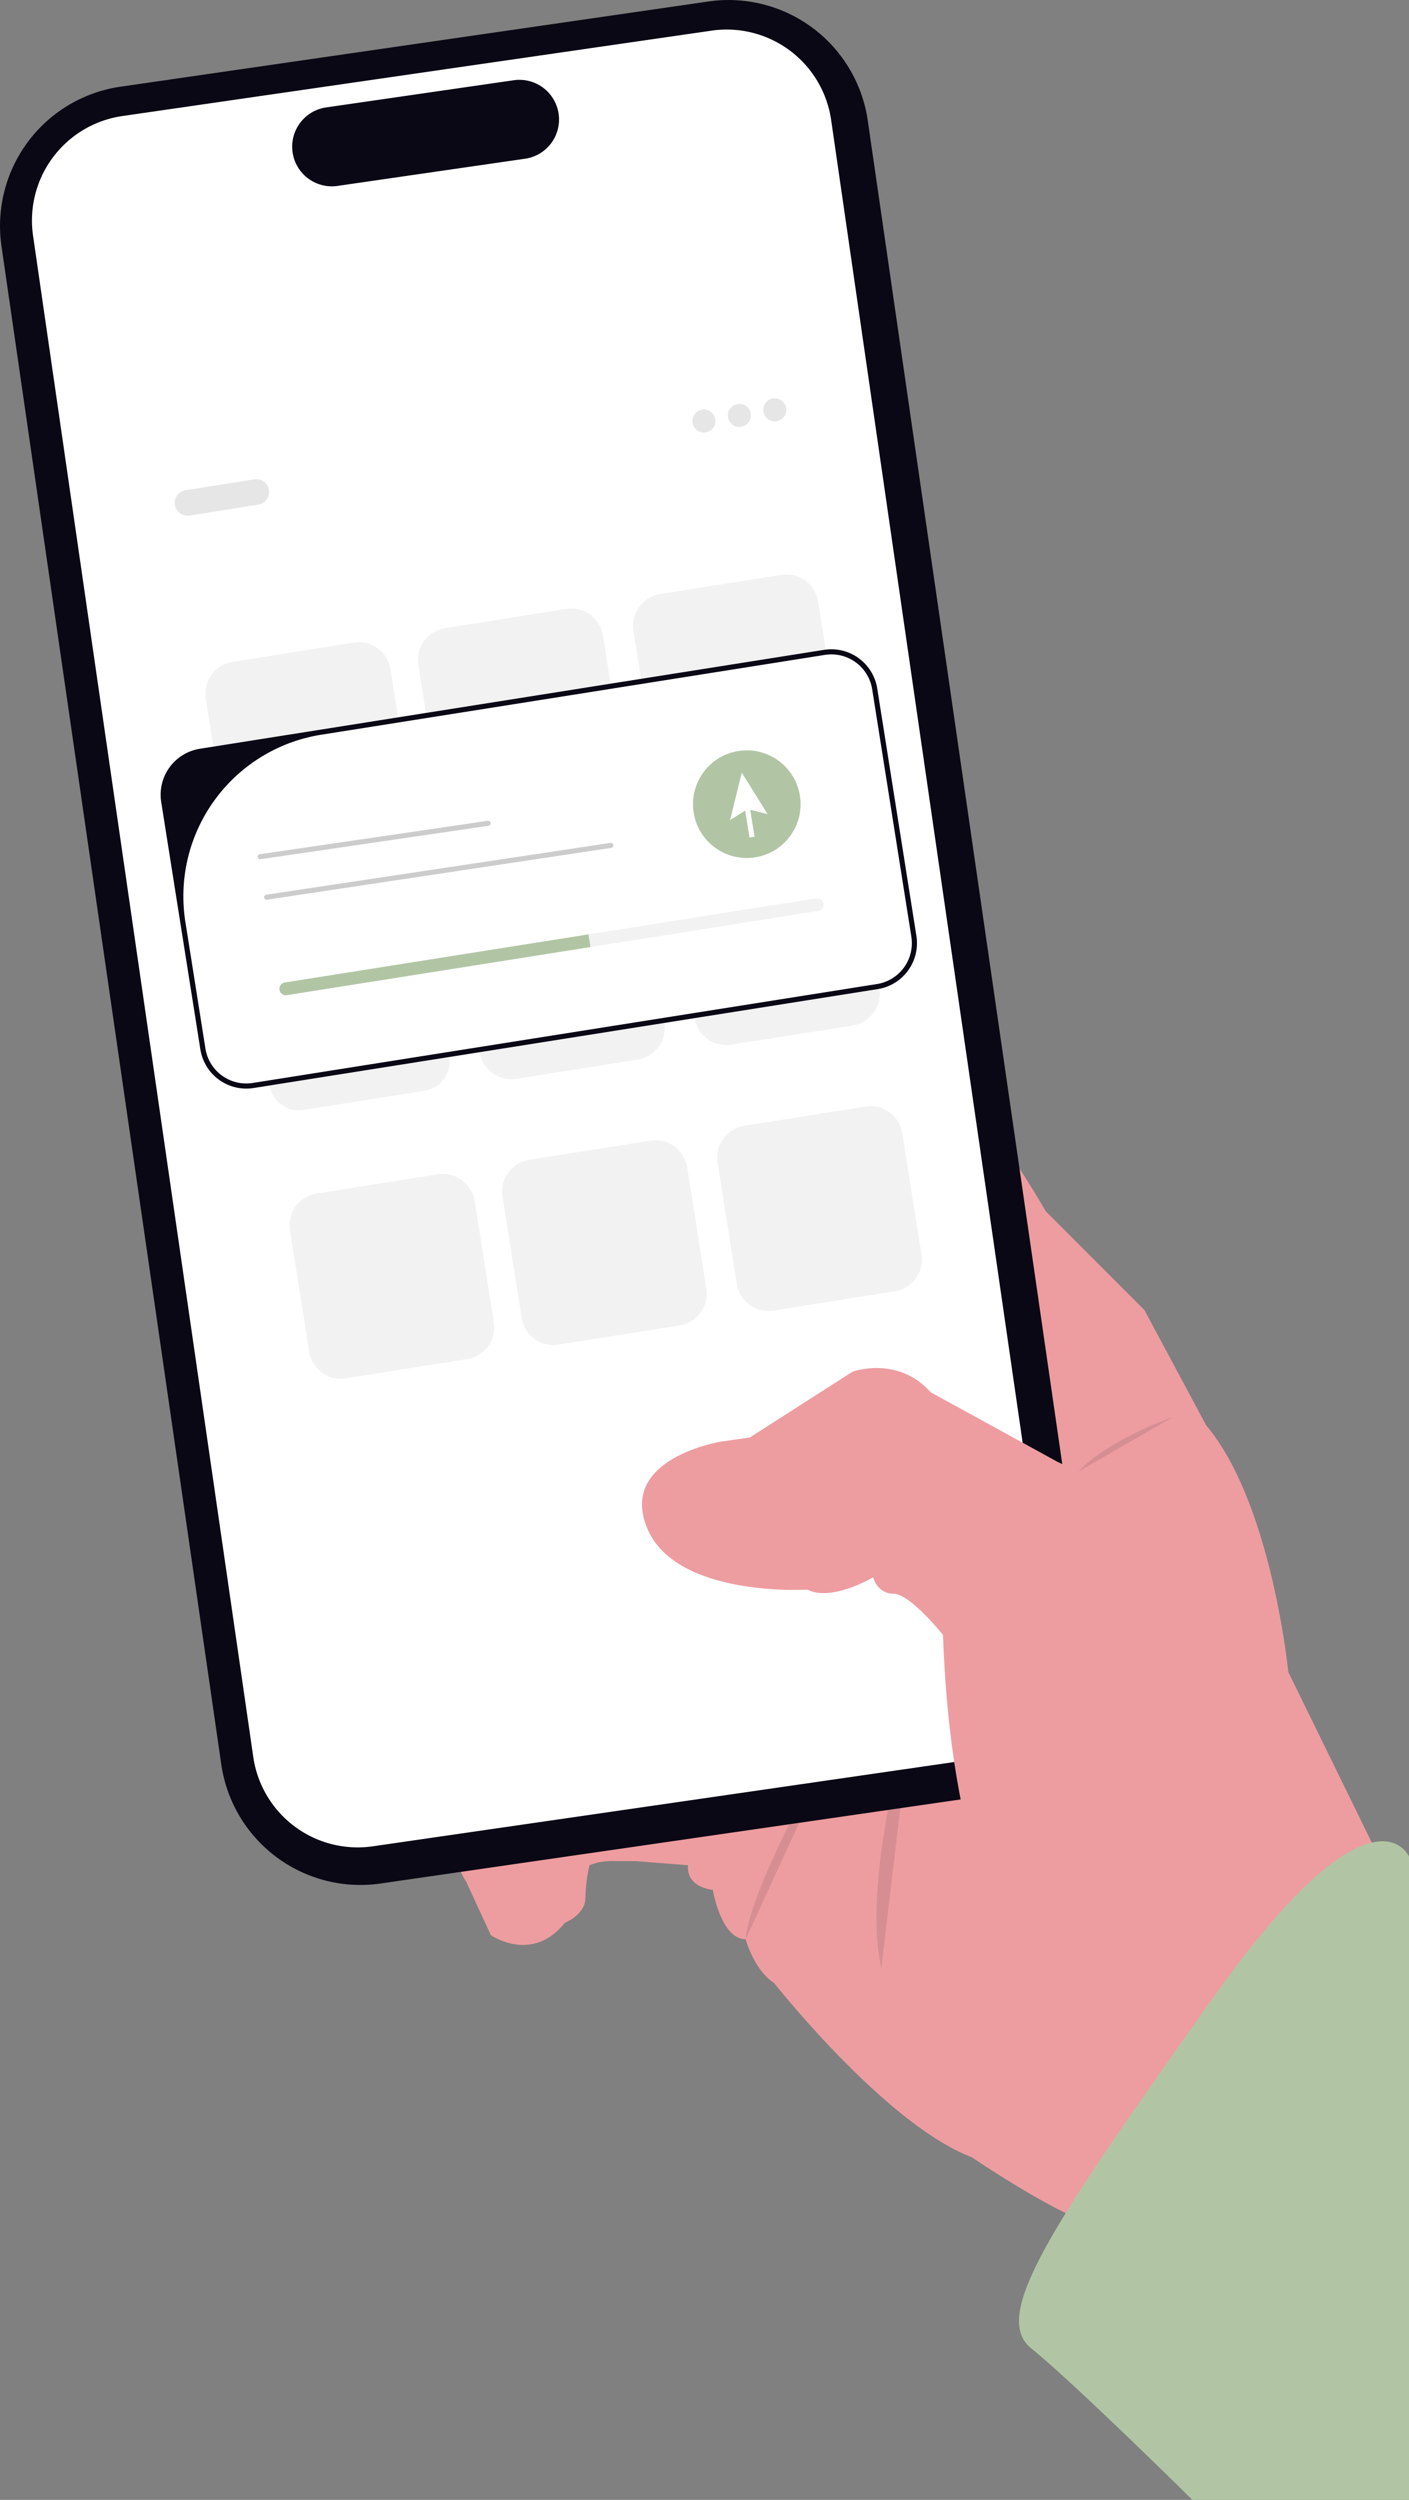
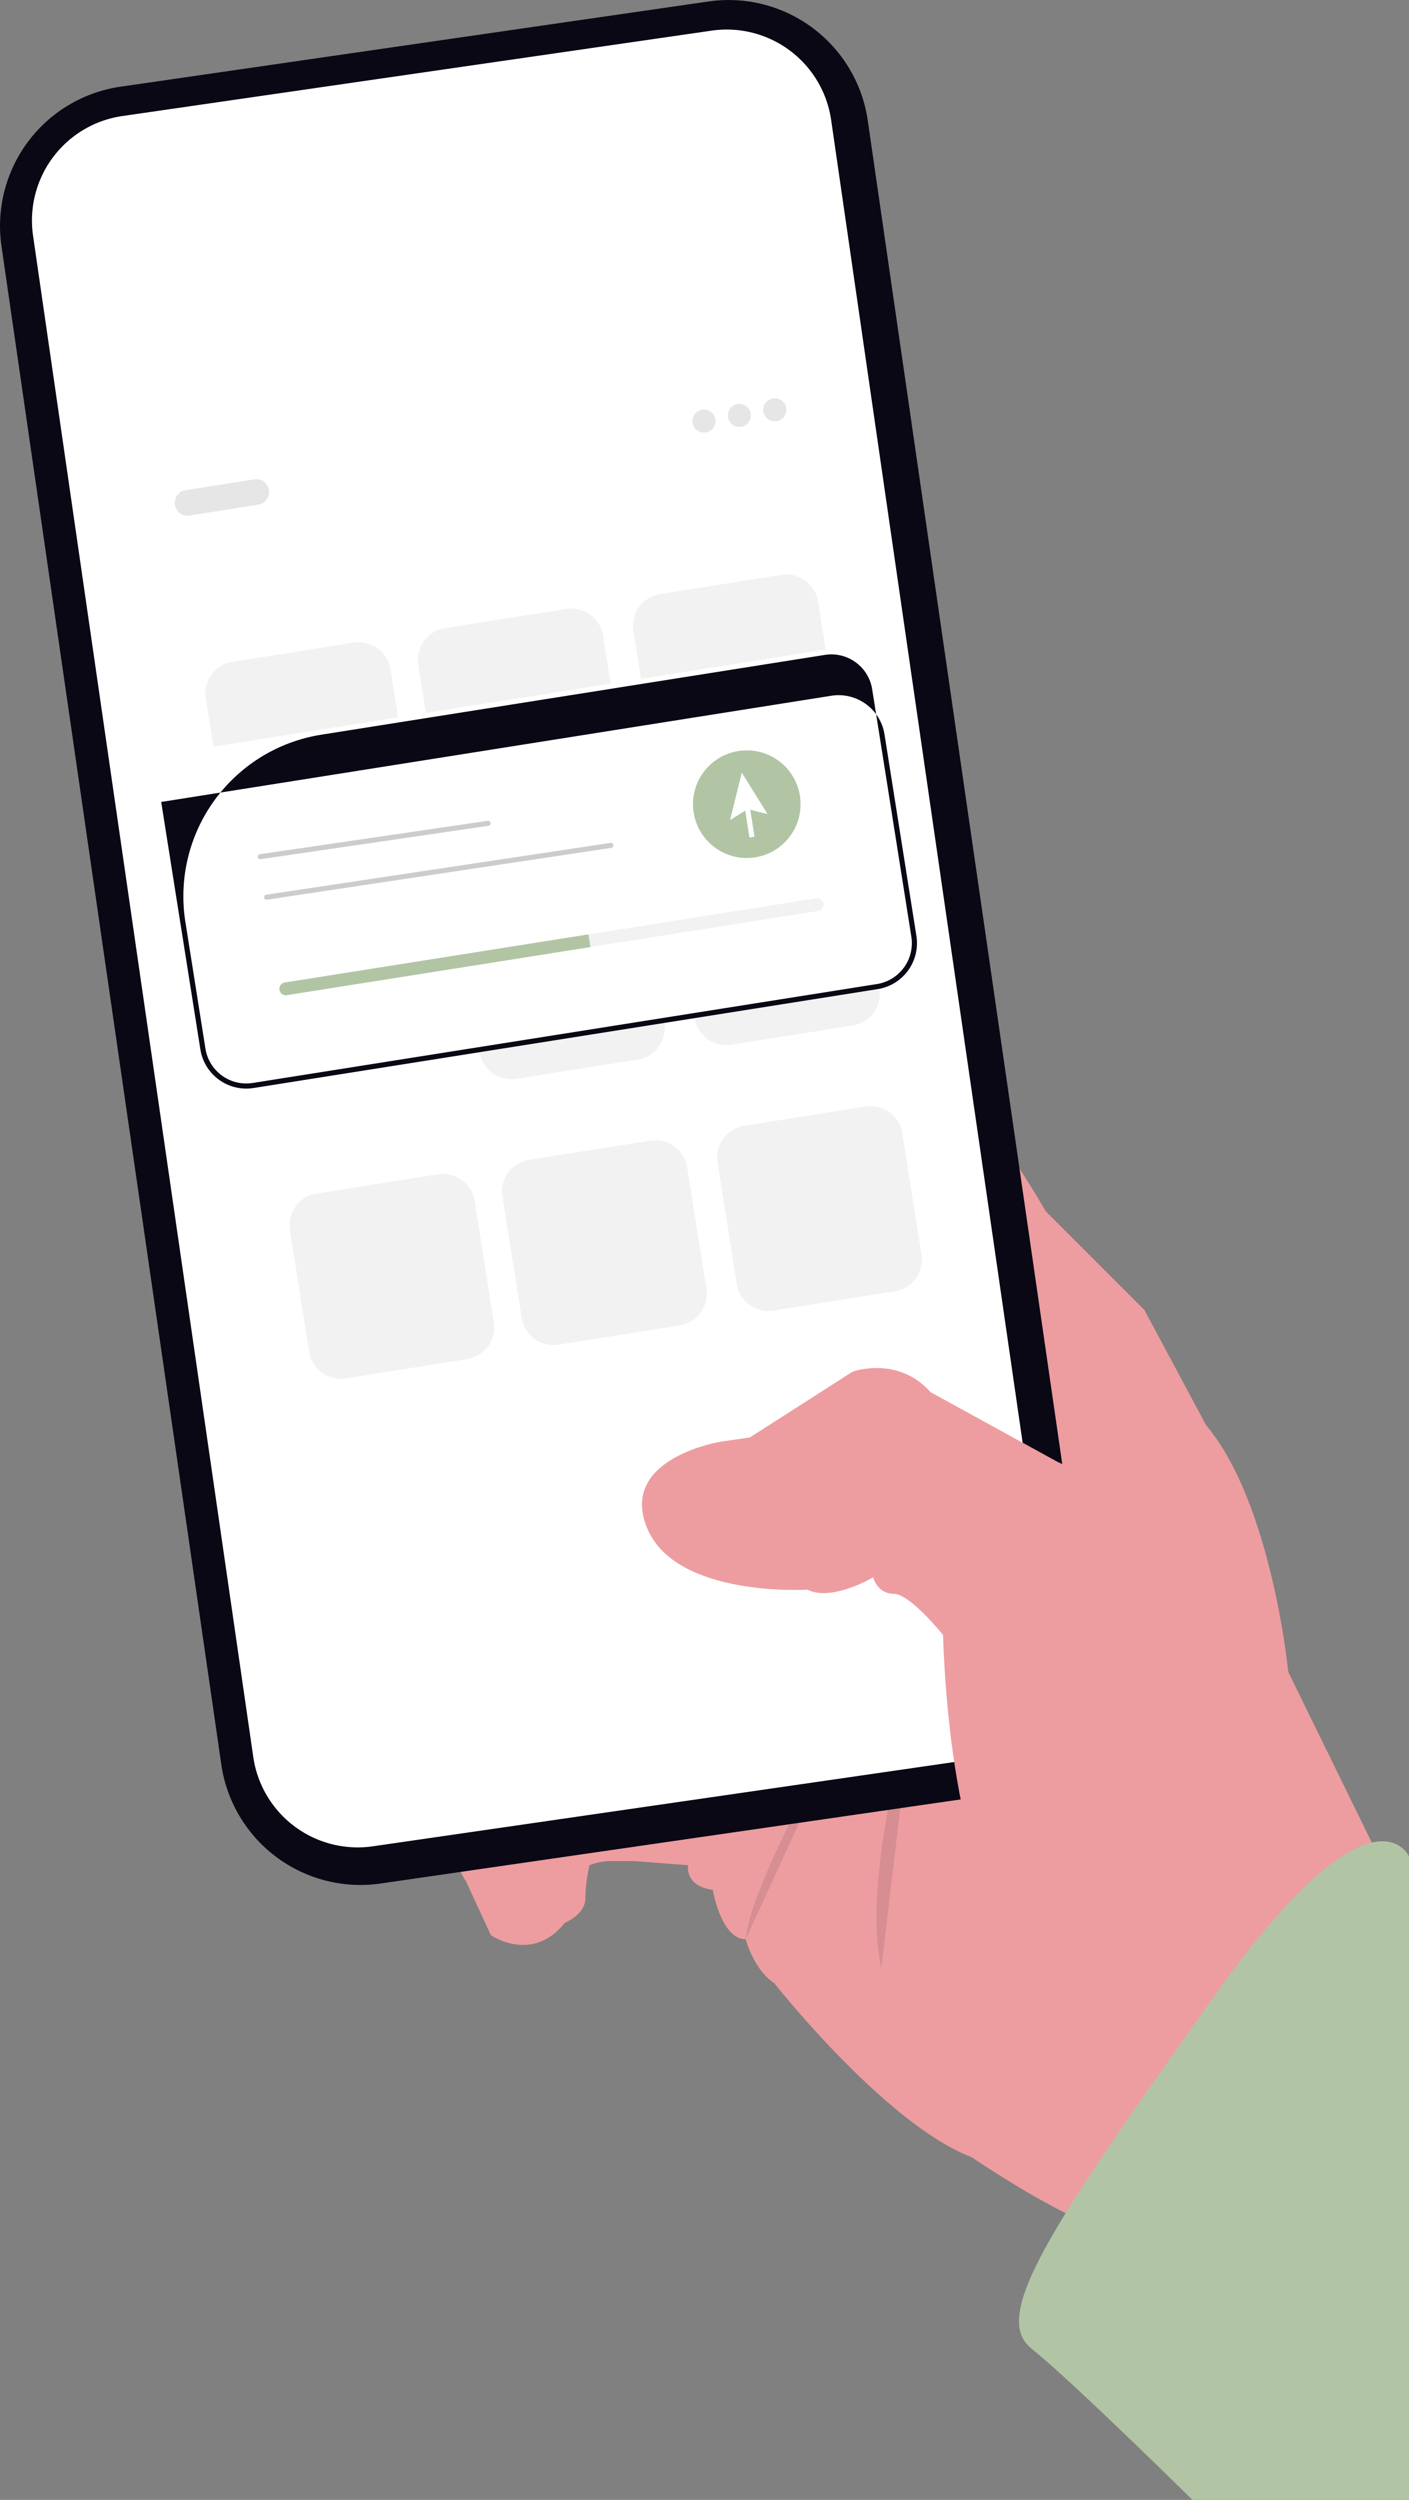
<svg xmlns="http://www.w3.org/2000/svg" width="399.937" height="709.137" viewBox="0 0 399.937 709.137" role="img" artist="Katerina Limpitsouni" source="https://undraw.co/">
  <rect x="0" y="0" width="399.937" height="709.137" fill="#808080" stroke="none" />
  <g transform="translate(-725.096 -140)">
    <g transform="translate(11.988 21.188)">
      <path d="M347.761,491.836l-28-57.168s-4.667-47.834-23.334-70L278.926,332l-28-28s-29.167-51.334-49-53.668S43.254,307.5,43.254,307.5-2.247,313.332.087,332s12.25,22.191,12.25,22.191L33.921,360l7-1.167L102.756,360l-56,17.5-18.667,5.833s-19.834,8.555-15.75,25.278,15.75,16.723,15.75,16.723l23.334-1.167,24.5-3.5,38.5,18.667L84.089,459.169l2.333,11.667s-7,12.834,0,23.334l7,15.167s11.667,8.167,21-3.5c0,0,5.833-2.333,5.833-7a44.147,44.147,0,0,1,1.167-9.334,16.935,16.935,0,0,1,7-1.167h5.833l15.167,1.167s-1.167,5.833,7,7c0,0,2.333,14,9.334,14,0,0,2.247,8.6,8.123,12.469,0,0,31.544,40.032,56.045,49.366,0,0,29.167,19.834,38.5,19.834l79.335-100.336Z" transform="translate(759.012 158.411)" fill="#ed9da0" />
      <path d="M264.353,524.784s-29.1,49.518-30.267,65.852" transform="translate(690.683 78.279)" fill="#090814" opacity="0.1" />
      <path d="M296.675,524.784s-14.616,48.351-8.783,74.018" transform="translate(675.378 78.279)" fill="#090814" opacity="0.1" />
      <path d="M278.225,510.106,111.249,534.295a39.915,39.915,0,0,1-45.173-33.742L3.673,69.777A39.915,39.915,0,0,1,37.414,24.6L204.39.415a39.914,39.914,0,0,1,45.173,33.742l62.4,430.776a39.914,39.914,0,0,1-33.742,45.173Z" transform="translate(709.85 118.813)" fill="#090814" />
      <path d="M276.841,499.94,109.525,524.178a29.95,29.95,0,0,1-33.9-25.318L13.107,67.259a29.95,29.95,0,0,1,25.318-33.9L205.741,9.126a29.95,29.95,0,0,1,33.9,25.318l62.522,431.6a29.95,29.95,0,0,1-25.318,33.9Z" transform="translate(709.378 118.376)" fill="#fff" />
-       <path d="M156.623,46.206l-53.244,7.713a11.249,11.249,0,0,1-3.225-22.266L153.4,23.941a11.249,11.249,0,1,1,3.225,22.266Z" transform="translate(705.526 117.632)" fill="#090814" />
      <path d="M454.341,582.846s-10.355-23.77-55.856,40.4-63,89.835-51.334,99.169,45.723,42.95,45.723,42.95h61.467Z" transform="translate(658.704 62.588)" fill="#b1c5a4" />
      <path d="M321.118,581.319S281.45,564.985,277.95,464.65c0,0-9.334-11.667-14-11.667s-5.833-4.667-5.833-4.667-11.667,7-18.667,3.5c0,0-37.334,2.333-45.5-17.5s21-24.5,21-24.5l8.167-1.167,29.167-18.667s12.834-4.667,22.167,5.833l36.167,19.834,30.334,14,15.167,15.167" transform="translate(702.82 117.929)" fill="#ed9da0" />
-       <path d="M394.367,408.531s-18.725,6.525-26.863,15.513" transform="translate(651.737 112.213)" fill="#090814" opacity="0.1" />
      <g transform="translate(745.369 261.108) rotate(-9)">
        <path d="M23.268,7.271H3.636A3.636,3.636,0,1,1,3.636,0H23.268a3.636,3.636,0,1,1,0,7.271Z" transform="translate(17.089 0)" fill="#e6e6e6" />
        <circle cx="3.272" cy="3.272" r="3.272" transform="translate(165.789 0.364)" fill="#e6e6e6" />
        <circle cx="3.272" cy="3.272" r="3.272" transform="translate(175.969 0.364)" fill="#e6e6e6" />
        <circle cx="3.272" cy="3.272" r="3.272" transform="translate(186.148 0.364)" fill="#e6e6e6" />
        <path d="M43.992,53.081H9.089A9.1,9.1,0,0,1,0,43.992V9.089A9.1,9.1,0,0,1,9.089,0h34.9a9.1,9.1,0,0,1,9.089,9.089v34.9a9.1,9.1,0,0,1-9.089,9.089Z" transform="translate(17.088 50.166)" fill="#f2f2f2" />
        <path d="M43.992,53.081H9.089A9.1,9.1,0,0,1,0,43.992V9.089A9.1,9.1,0,0,1,9.089,0h34.9a9.1,9.1,0,0,1,9.089,9.089v34.9a9.1,9.1,0,0,1-9.089,9.089Z" transform="translate(139.975 50.166)" fill="#f2f2f2" />
        <path d="M43.992,53.081H9.089A9.1,9.1,0,0,1,0,43.992V9.089A9.1,9.1,0,0,1,9.089,0h34.9a9.1,9.1,0,0,1,9.089,9.089v34.9a9.1,9.1,0,0,1-9.089,9.089Z" transform="translate(78.167 50.166)" fill="#f2f2f2" />
-         <path d="M8.362,0A8.371,8.371,0,0,0,0,8.362v34.9a8.372,8.372,0,0,0,8.362,8.362h34.9a8.372,8.372,0,0,0,8.362-8.362V8.362A8.371,8.371,0,0,0,43.265,0Z" transform="translate(17.815 127.242)" fill="#f2f2f2" />
        <path d="M43.992,53.081H9.089A9.1,9.1,0,0,1,0,43.992V9.089A9.1,9.1,0,0,1,9.089,0h34.9a9.1,9.1,0,0,1,9.089,9.089v34.9A9.1,9.1,0,0,1,43.992,53.081Z" transform="translate(139.975 126.515)" fill="#f2f2f2" />
        <path d="M43.992,53.081H9.089A9.1,9.1,0,0,1,0,43.992V9.089A9.1,9.1,0,0,1,9.089,0h34.9a9.1,9.1,0,0,1,9.089,9.089v34.9A9.1,9.1,0,0,1,43.992,53.081Z" transform="translate(78.167 126.515)" fill="#f2f2f2" />
        <path d="M43.992,53.081H9.089A9.1,9.1,0,0,1,0,43.992V9.089A9.1,9.1,0,0,1,9.089,0h34.9a9.1,9.1,0,0,1,9.089,9.089v34.9a9.1,9.1,0,0,1-9.089,9.089Z" transform="translate(17.088 202.864)" fill="#f2f2f2" />
        <path d="M43.992,53.081H9.089A9.1,9.1,0,0,1,0,43.992V9.089A9.1,9.1,0,0,1,9.089,0h34.9a9.1,9.1,0,0,1,9.089,9.089v34.9a9.1,9.1,0,0,1-9.089,9.089Z" transform="translate(139.975 202.864)" fill="#f2f2f2" />
        <path d="M43.992,53.081H9.089A9.1,9.1,0,0,1,0,43.992V9.089A9.1,9.1,0,0,1,9.089,0h34.9a9.1,9.1,0,0,1,9.089,9.089v34.9a9.1,9.1,0,0,1-9.089,9.089Z" transform="translate(78.167 202.864)" fill="#f2f2f2" />
        <g transform="translate(0 73.07)">
          <path d="M192.594,97.436H13.186A13.2,13.2,0,0,1,0,84.25V13.186A13.2,13.2,0,0,1,13.186,0H192.594a13.2,13.2,0,0,1,13.186,13.186V84.25A13.2,13.2,0,0,1,192.594,97.436Z" fill="#fff" />
-           <path d="M192.594,97.436H13.186A13.2,13.2,0,0,1,0,84.25V13.186A13.2,13.2,0,0,1,13.186,0H192.594a13.2,13.2,0,0,1,13.186,13.186V84.25A13.2,13.2,0,0,1,192.594,97.436ZM47.859,1.454a46.4,46.4,0,0,0-46.4,46.4V84.25A11.731,11.731,0,0,0,13.186,95.982H192.594A11.731,11.731,0,0,0,204.325,84.25V13.186A11.731,11.731,0,0,0,192.594,1.454Z" fill="#090814" />
+           <path d="M192.594,97.436H13.186A13.2,13.2,0,0,1,0,84.25V13.186H192.594a13.2,13.2,0,0,1,13.186,13.186V84.25A13.2,13.2,0,0,1,192.594,97.436ZM47.859,1.454a46.4,46.4,0,0,0-46.4,46.4V84.25A11.731,11.731,0,0,0,13.186,95.982H192.594A11.731,11.731,0,0,0,204.325,84.25V13.186A11.731,11.731,0,0,0,192.594,1.454Z" fill="#090814" />
          <path d="M66.075,2.194.713,1.431A.715.715,0,0,1,.718,0L66.08.763a.715.715,0,1,1-.005,1.43Z" transform="translate(24.62 32.204)" fill="#ccc" />
          <path d="M99.523,2.194.713,1.43A.715.715,0,0,1,.718,0l98.81.763a.715.715,0,1,1-.005,1.43Z" transform="translate(24.62 43.838)" fill="#ccc" />
          <circle cx="15.27" cy="15.27" r="15.27" transform="translate(148.802 24.541)" fill="#b1c5a4" />
          <path d="M10.771,12.766,5.385,0,0,12.766l4.658-1.979v7.727H6.112V10.787Z" transform="translate(158.687 30.75)" fill="#fff" />
          <path d="M154.516,0H1.818a1.818,1.818,0,1,0,0,3.636h152.7a1.818,1.818,0,1,0,0-3.636Z" transform="translate(24.825 69.26)" fill="#f2f2f2" />
          <path d="M89.074,0V3.636H1.818A1.818,1.818,0,1,1,1.818,0Z" transform="translate(24.825 69.26)" fill="#b1c5a4" />
        </g>
      </g>
    </g>
  </g>
</svg>